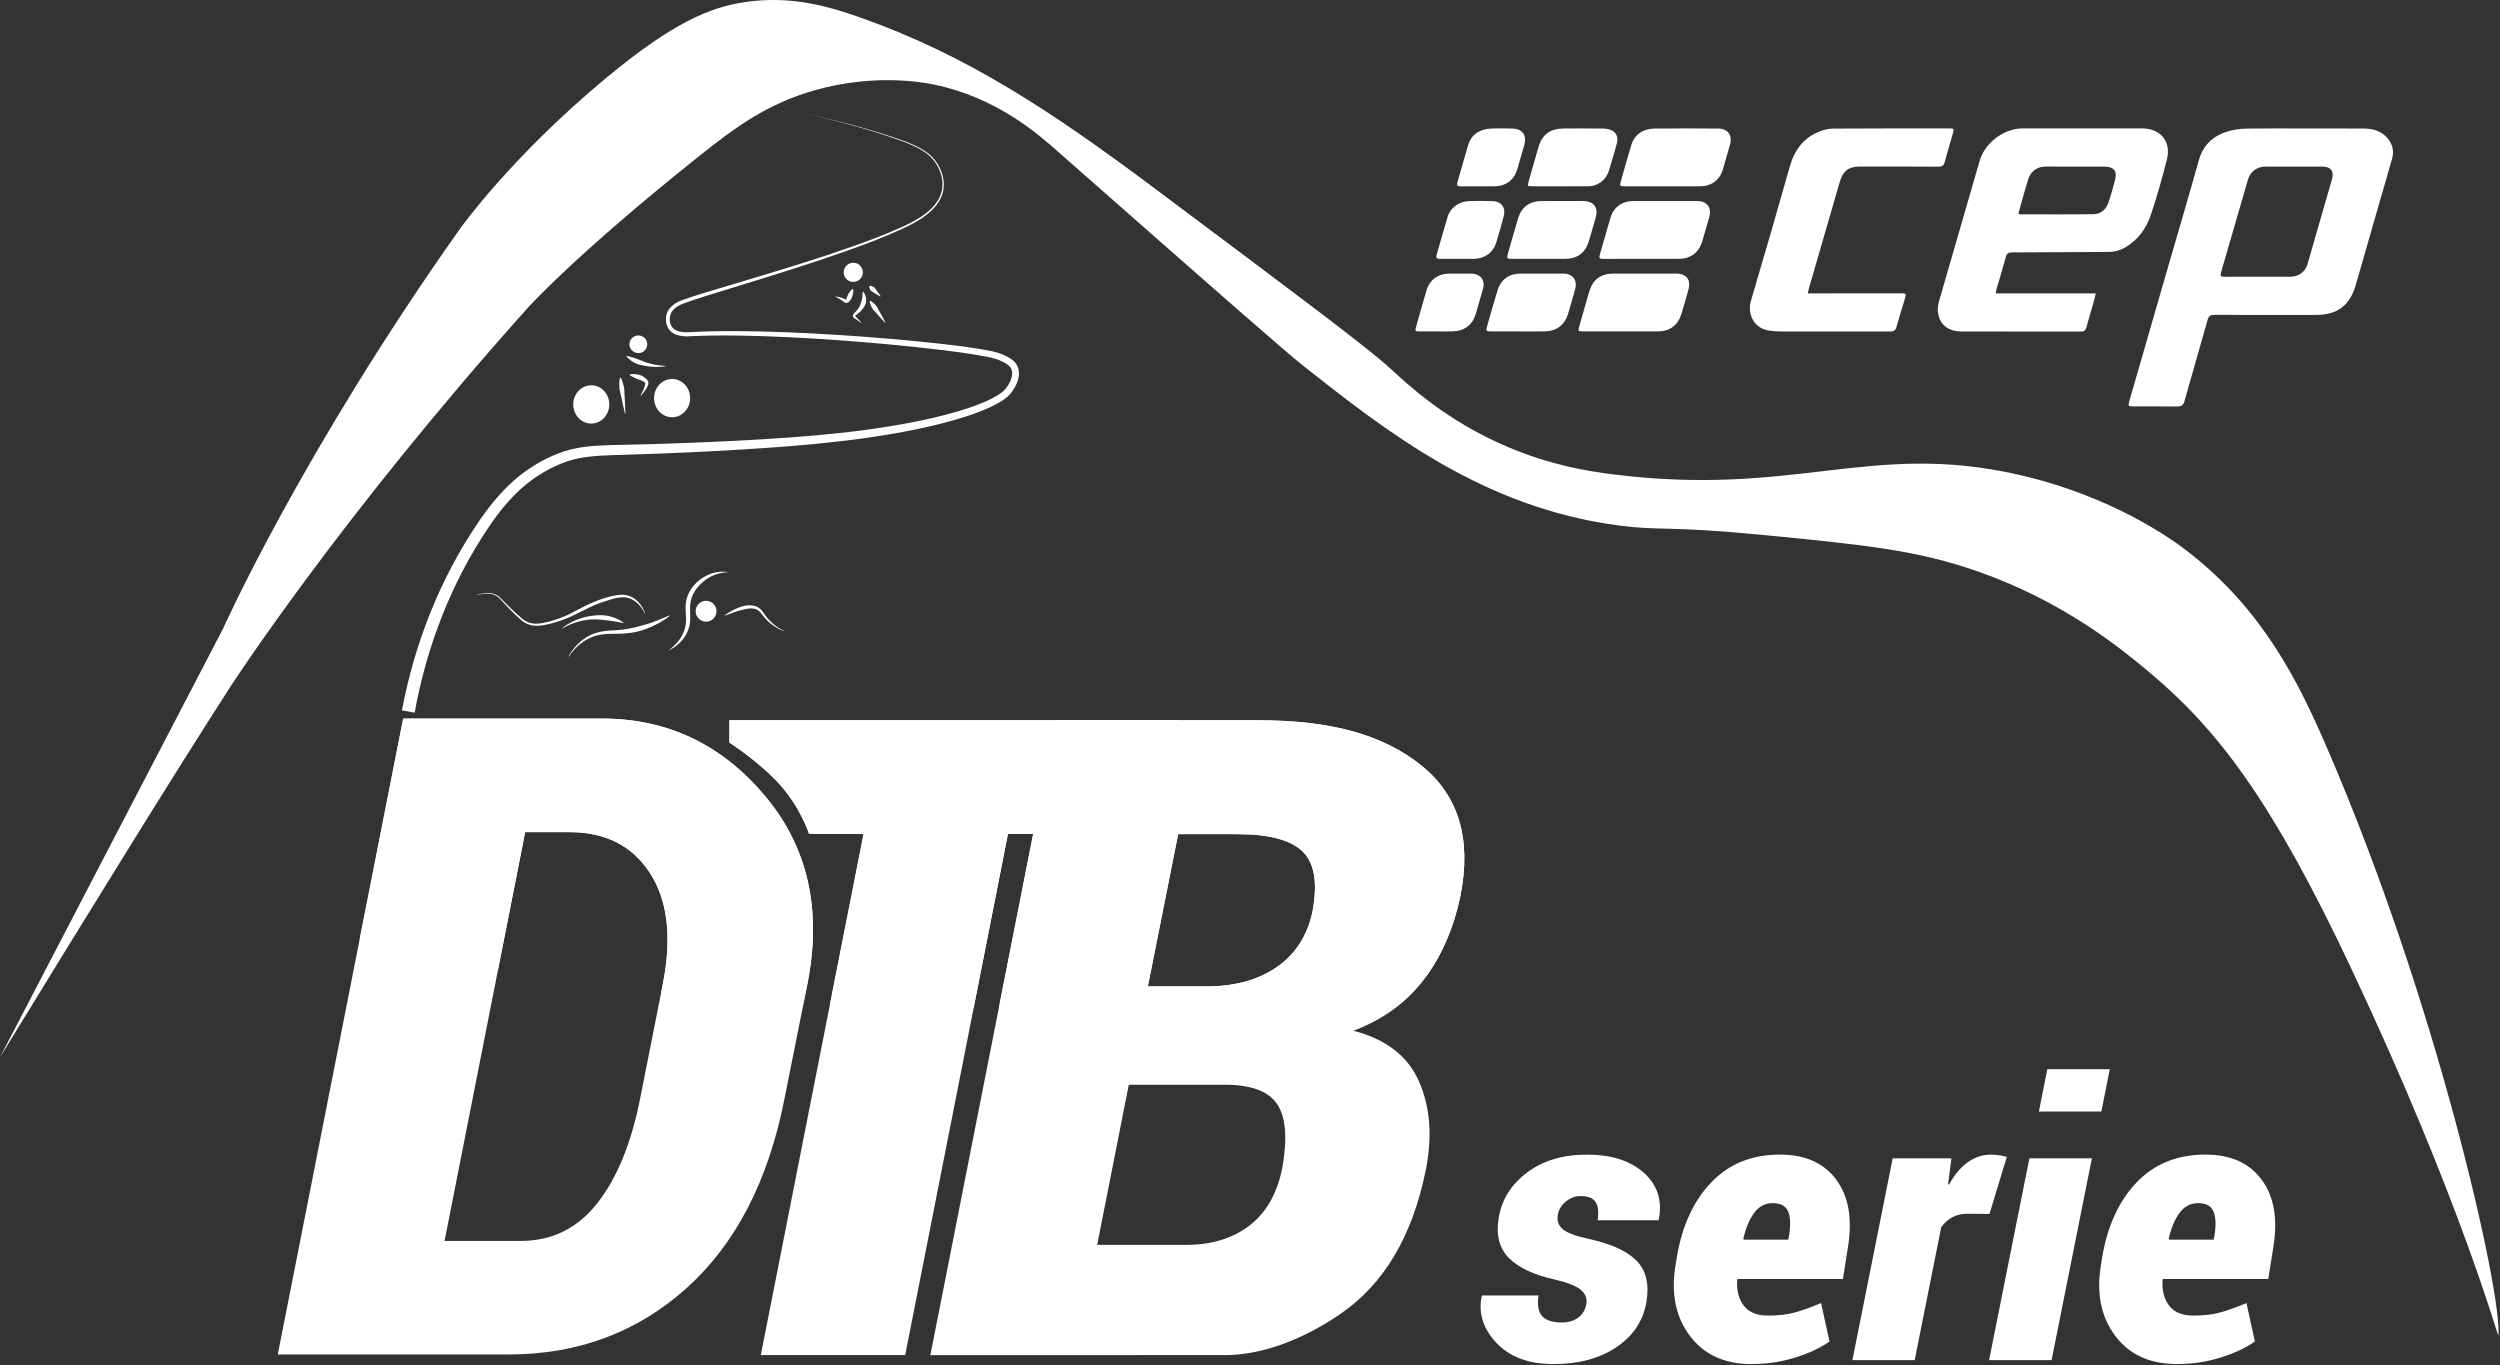
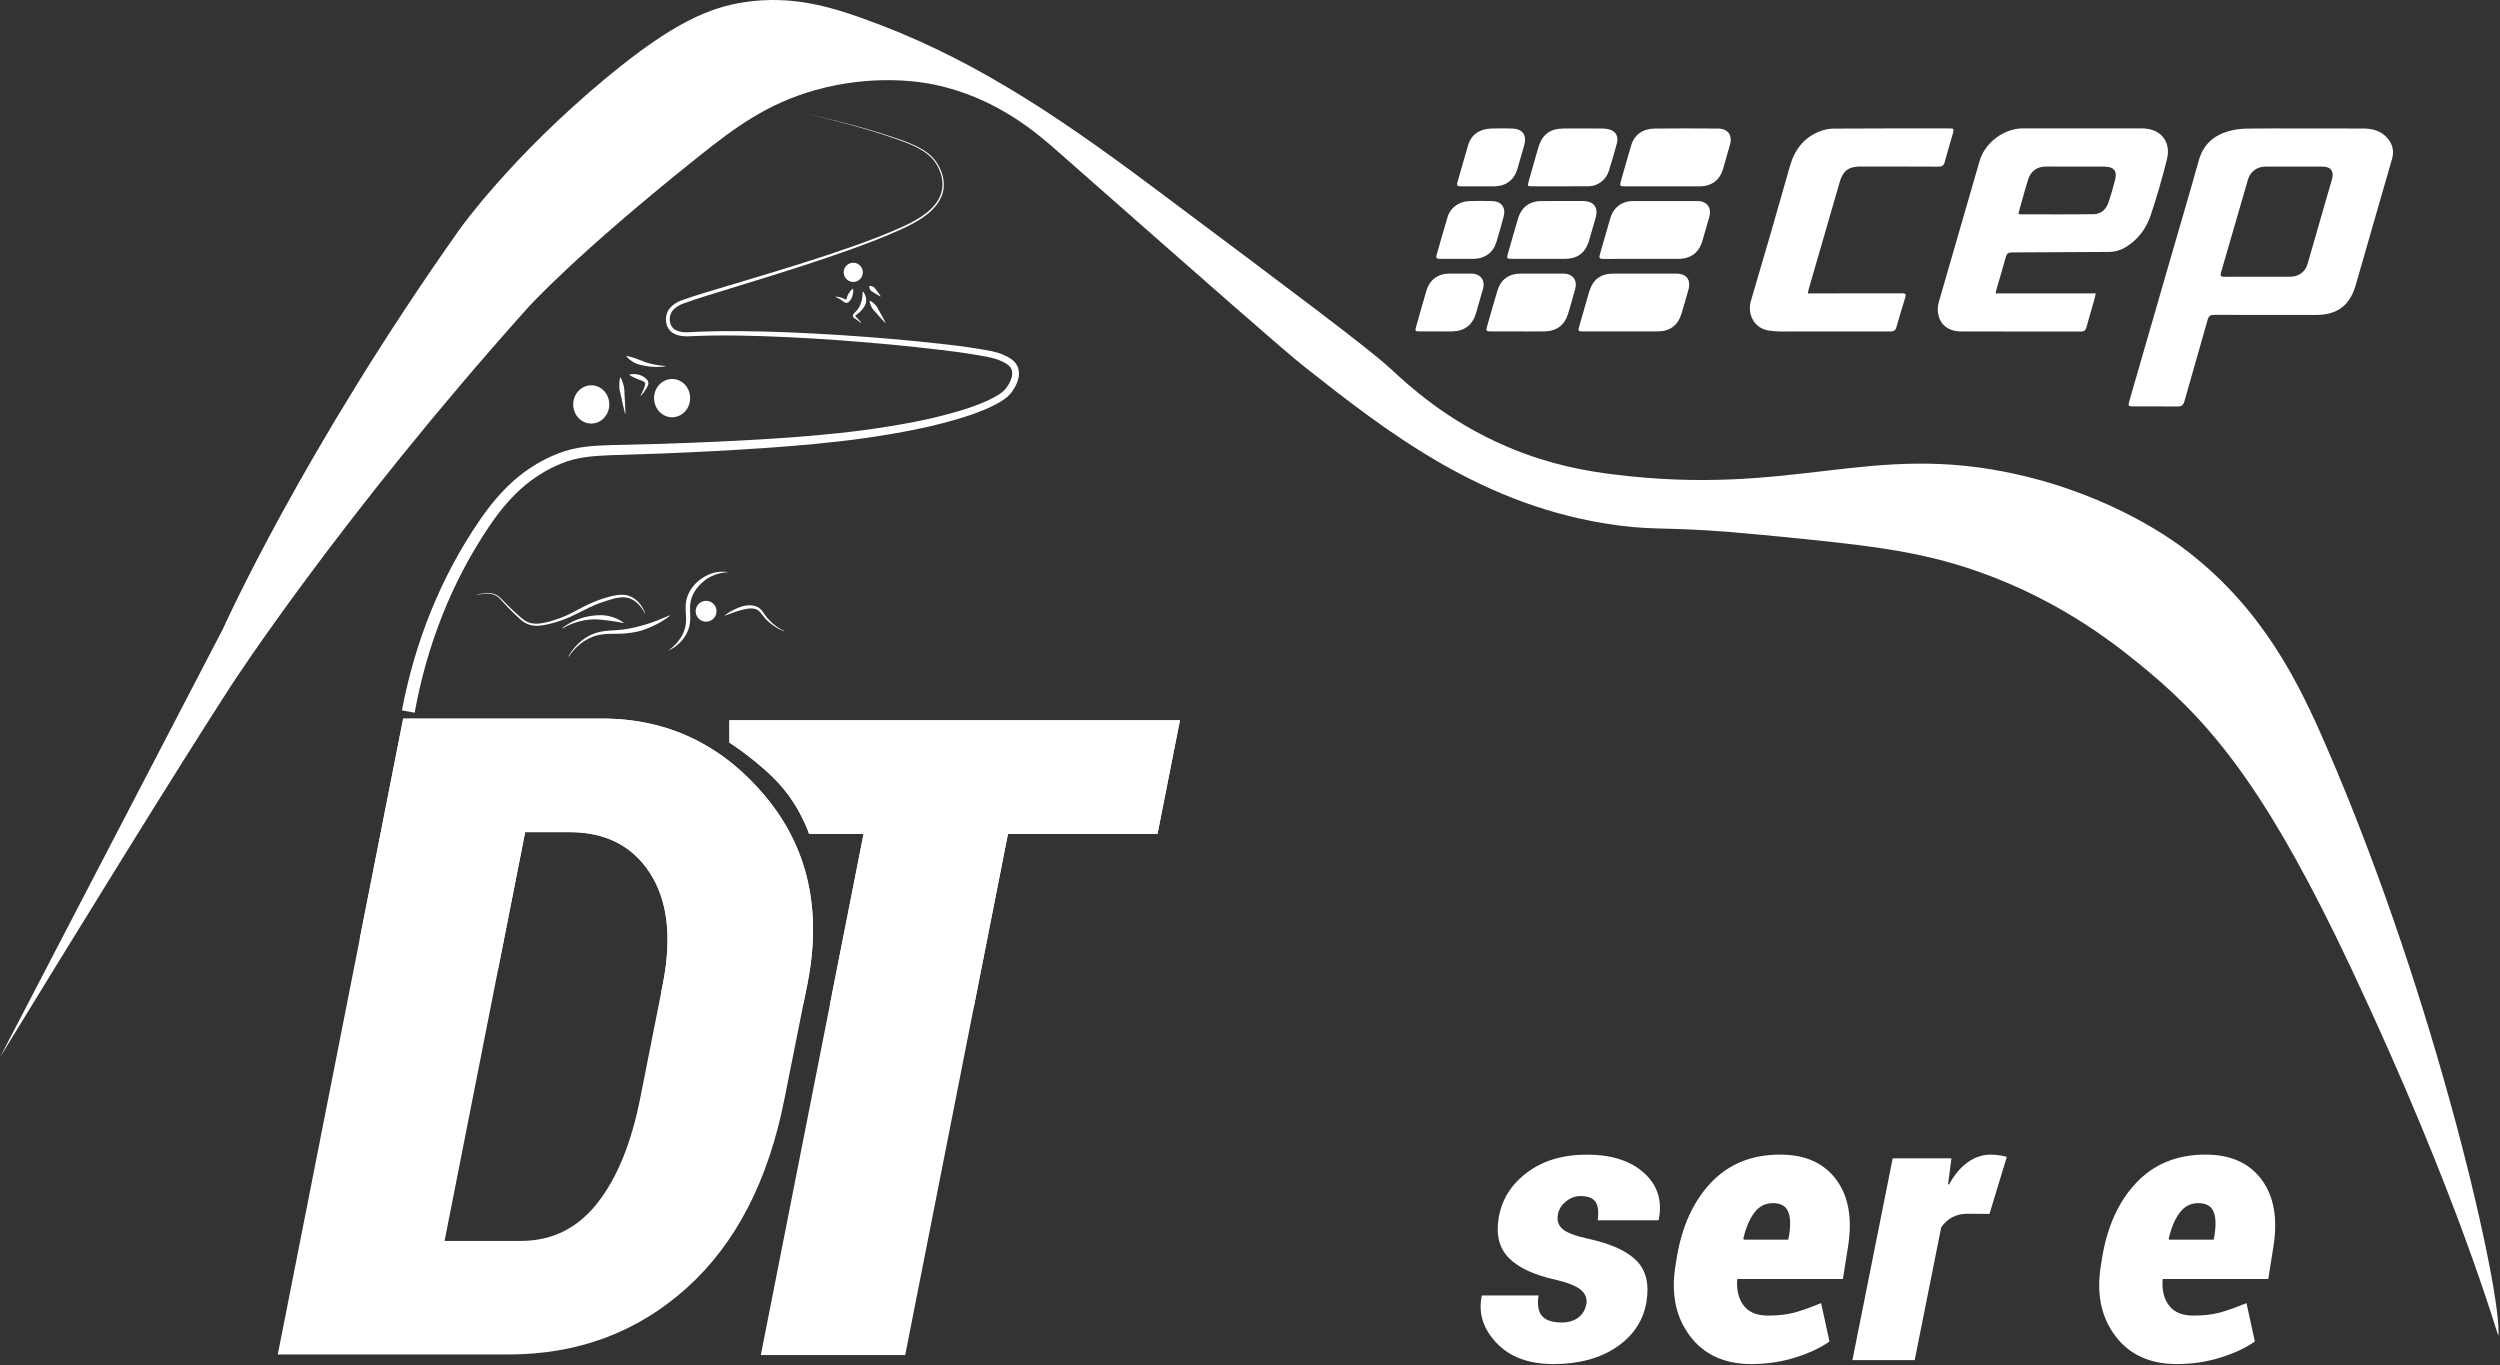
<svg xmlns="http://www.w3.org/2000/svg" width="100%" height="100%" viewBox="0 0 1613 881" version="1.1" xml:space="preserve" style="fill-rule:evenodd;clip-rule:evenodd;stroke-linejoin:round;stroke-miterlimit:2;">
  <rect x="0" y="0" width="1613" height="881" fill="#333333" stroke="none" />
  <path d="M338.837,536.886l-52.004,263.762l49.225,0c20.017,0 36.421,-8.071 49.217,-24.233c12.792,-16.167 22.058,-38.796 27.804,-67.917l14.746,-74.387c5.738,-29.675 2.917,-53.3 -8.488,-70.875c-11.4,-17.559 -28.691,-26.35 -51.858,-26.35l-28.642,-0Zm49.5,-73.263c42.08,0 77.067,16.542 104.967,49.596c27.904,33.071 37.125,73.546 27.671,121.446l-14.742,73.833c-10.379,53.163 -31.466,94.021 -63.262,122.588c-31.792,28.55 -70.121,42.821 -114.975,42.821l-148.771,-0l80.921,-410.284l128.191,0Z" style="fill:#fff;fill-rule:nonzero;" />
  <path d="M746.842,537.99l-96.492,-0l-66.317,336.308l-93.158,0l66.317,-336.308l-35.18,-0c0,-0 -5.27,-16.479 -18.449,-31.346c-13.18,-14.867 -32.951,-27.512 -32.951,-27.512l0,-14.405l290.688,0l-14.458,73.263Z" style="fill:#fff;fill-rule:nonzero;" />
-   <path d="M740.592,636.436l39.941,-0c17.692,-0.363 32.309,-4.659 43.85,-12.879c11.55,-8.209 19.013,-19.846 22.367,-34.963c3.533,-18.683 1.433,-31.754 -6.296,-39.217c-7.729,-7.441 -21.642,-11.179 -41.754,-11.179l-38.558,0l-19.55,98.238Zm-12.3,63.433l-20.392,103.338l56.996,-0c16.575,-0 30.254,-4.105 41.054,-12.33c10.8,-8.208 17.879,-20.42 21.242,-36.658c3.529,-19.062 2.554,-32.879 -2.938,-41.467c-5.496,-8.587 -16.812,-12.883 -33.95,-12.883l-62.012,0Zm-128.013,174.442l80.775,-409.584l130.954,0c47.434,0 80.409,9.542 104.721,28.892c24.313,19.35 32.821,47.425 25.571,84.213c-4.292,20.779 -12.021,38.662 -23.204,53.662c-11.163,15 -26.45,26.183 -45.817,33.546c21.046,5.479 35.167,16.412 42.325,32.846c7.175,16.408 8.625,35.379 4.334,56.904c-8.571,42.654 -26.946,73.662 -55.171,92.992c-19.942,13.67 -46.925,26.525 -74.659,26.525c-27.737,0.004 -189.829,0.004 -189.829,0.004Z" style="fill:#fff;fill-rule:nonzero;" />
  <path d="M1023.58,840.99c0.475,-3.279 -0.687,-6.179 -3.492,-8.663c-2.808,-2.479 -8.379,-4.733 -16.716,-6.733c-13.567,-2.958 -23.471,-7.579 -29.729,-13.837c-6.263,-6.263 -8.492,-14.809 -6.742,-25.63c1.854,-11.87 7.904,-21.7 18.171,-29.483c10.266,-7.787 23.225,-11.679 38.871,-11.679c15.725,-0 27.958,3.912 36.695,11.733c8.742,7.825 11.946,17.788 9.638,29.909l-0.25,0.725l-39.233,-0c0.804,-5.309 0.362,-9.238 -1.317,-11.796c-1.675,-2.575 -4.979,-3.854 -9.862,-3.854c-3.284,-0 -6.392,1.183 -9.334,3.55c-2.921,2.366 -4.679,5.325 -5.229,8.854c-0.554,3.529 0.458,6.466 3.071,8.837c2.596,2.363 8.283,4.521 17.025,6.429c14.346,3.13 24.596,7.805 30.741,14.025c6.142,6.221 8.28,15.017 6.434,26.413c-2.008,12.196 -8.421,21.962 -19.238,29.292c-10.841,7.35 -24.429,11.012 -40.8,11.012c-15.879,0 -28.108,-4.525 -36.696,-13.587c-8.591,-9.067 -11.795,-19.046 -9.637,-29.959l0.246,-0.729l36.471,0c-0.9,6.263 -0.096,10.725 2.4,13.413c2.483,2.695 6.662,4.029 12.5,4.029c4.429,-0 8.037,-1.071 10.841,-3.242c2.809,-2.158 4.525,-5.171 5.171,-9.029Z" style="fill:#fff;fill-rule:nonzero;" />
  <path d="M1143.8,776.261c-4.9,-0 -8.888,2.079 -11.983,6.258c-3.092,4.163 -5.434,9.733 -7.038,16.717l0.363,0.612l28.641,0l0.609,-3.129c1.033,-6.908 0.766,-12.042 -0.859,-15.4c-1.6,-3.379 -4.846,-5.058 -9.733,-5.058Zm-13.721,103.833c-17.4,0 -30.662,-6.05 -39.762,-18.171c-9.105,-12.096 -12.221,-27.15 -9.338,-45.112l0.725,-4.575c3.284,-20.613 10.692,-37.004 22.196,-49.163c11.529,-12.154 26.471,-18.187 44.825,-18.108c15.975,-0 27.937,5.342 35.917,16.012c7.996,10.667 10.571,24.98 7.766,42.955l-3.358,21.3l-67.996,-0l-0.246,0.608c-0.4,6.887 1.05,12.442 4.334,16.658c3.3,4.217 8.433,6.317 15.396,6.317c6.662,-0 12.329,-0.629 16.983,-1.867c4.642,-1.241 10.458,-3.304 17.446,-6.187l5.42,24.775c-5.954,4.175 -13.379,7.646 -22.329,10.416c-8.95,2.767 -18.279,4.142 -27.979,4.142Z" style="fill:#fff;fill-rule:nonzero;" />
  <path d="M1283.62,783.227l-14.329,-0.116c-3.683,-0 -6.925,0.762 -9.733,2.291c-2.825,1.525 -5.175,3.684 -7.096,6.488l-17.105,85.683l-40.183,0l25.988,-130.204l37.9,0l-2.159,16.621l0.596,0.342c3.375,-6.238 7.363,-11.046 11.984,-14.367c4.616,-3.321 9.595,-5 14.979,-5c1.679,-0 3.508,0.154 5.475,0.421c1.966,0.283 3.587,0.629 4.866,1.029l-11.183,36.812Z" style="fill:#fff;fill-rule:nonzero;" />
-   <path d="M1355.8,717.182l-40.3,-0l5.417,-27.33l40.304,0l-5.421,27.33Zm-32.117,160.391l-40.321,0l25.992,-130.204l40.325,0l-25.996,130.204Z" style="fill:#fff;fill-rule:nonzero;" />
  <path d="M1418.26,776.261c-4.904,-0 -8.891,2.079 -11.983,6.258c-3.096,4.163 -5.442,9.733 -7.046,16.717l0.367,0.612l28.642,0l0.612,-3.129c1.029,-6.908 0.762,-12.042 -0.858,-15.4c-1.604,-3.379 -4.85,-5.058 -9.734,-5.058Zm-13.721,103.833c-17.404,0 -30.666,-6.05 -39.766,-18.171c-9.108,-12.096 -12.217,-27.15 -9.338,-45.112l0.725,-4.575c3.284,-20.613 10.692,-37.004 22.196,-49.163c11.525,-12.154 26.471,-18.187 44.825,-18.108c15.975,-0 27.938,5.342 35.917,16.012c7.996,10.667 10.571,24.98 7.766,42.955l-3.358,21.3l-67.991,-0l-0.25,0.608c-0.405,6.887 1.049,12.442 4.333,16.658c3.3,4.217 8.433,6.317 15.396,6.317c6.662,-0 12.329,-0.629 16.987,-1.867c4.638,-1.241 10.454,-3.304 17.442,-6.187l5.421,24.775c-5.954,4.175 -13.38,7.646 -22.329,10.416c-8.951,2.767 -18.28,4.142 -27.976,4.142Z" style="fill:#fff;fill-rule:nonzero;" />
  <g>
    <clipPath id="_clip1">
      <path d="M1160.69,525.852c-0,68.8 -235.671,124.575 -526.392,124.575c-290.721,0 -526.392,-55.775 -526.392,-124.575c0,-68.804 235.671,-124.575 526.392,-124.575c290.721,0 526.392,55.771 526.392,124.575Z" />
    </clipPath>
    <g clip-path="url(#_clip1)">
      <path d="M338.837,536.886l-52.004,263.762l49.225,0c20.017,0 36.421,-8.071 49.217,-24.233c12.792,-16.167 22.058,-38.796 27.804,-67.917l14.746,-74.387c5.738,-29.675 2.917,-53.3 -8.488,-70.875c-11.4,-17.559 -28.691,-26.35 -51.858,-26.35l-28.642,-0Zm49.5,-73.263c42.08,0 77.067,16.542 104.967,49.596c27.904,33.071 37.125,73.546 27.671,121.446l-14.742,73.833c-10.379,53.163 -31.466,94.021 -63.262,122.588c-31.792,28.55 -70.121,42.821 -114.975,42.821l-148.771,-0l80.921,-410.284l128.191,0Z" style="fill:#fff;fill-rule:nonzero;" />
      <path d="M746.842,537.99l-96.492,-0l-66.317,336.308l-93.158,0l66.317,-336.308l-35.18,-0c0,-0 -5.27,-16.479 -18.449,-31.346c-13.18,-14.867 -32.951,-27.512 -32.951,-27.512l0,-14.405l290.688,0l-14.458,73.263Z" style="fill:#fff;fill-rule:nonzero;" />
-       <path d="M740.592,636.436l39.941,-0c17.692,-0.363 32.309,-4.659 43.85,-12.879c11.55,-8.209 19.013,-19.846 22.367,-34.963c3.533,-18.683 1.433,-31.754 -6.296,-39.217c-7.729,-7.441 -21.642,-11.179 -41.754,-11.179l-38.558,0l-19.55,98.238Zm-12.3,63.433l-20.392,103.338l56.996,-0c16.575,-0 30.254,-4.105 41.054,-12.33c10.8,-8.208 17.879,-20.42 21.242,-36.658c3.529,-19.062 2.554,-32.879 -2.938,-41.467c-5.496,-8.587 -16.812,-12.883 -33.95,-12.883l-62.012,0Zm-128.013,174.442l80.775,-409.584l130.954,0c47.434,0 80.409,9.542 104.721,28.892c24.313,19.35 32.821,47.425 25.571,84.213c-4.292,20.783 -12.021,38.662 -23.204,53.662c-11.163,15 -26.45,26.183 -45.817,33.546c21.046,5.479 35.167,16.412 42.325,32.846c7.175,16.408 8.625,35.379 4.334,56.904c-8.571,42.654 -26.946,73.662 -55.171,92.992c-19.942,13.67 -46.925,26.525 -74.659,26.525c-27.737,0.004 -189.829,0.004 -189.829,0.004Z" style="fill:#fff;fill-rule:nonzero;" />
    </g>
  </g>
  <path d="M143.937,405.552c0,0 50.75,-113.629 152.667,-257.7c0,0 32.875,-46.466 94.654,-97.704c43.029,-35.687 66.917,-45.533 89.767,-48.854c29.233,-4.246 53.429,2.671 75.108,10.383c68.08,24.217 122.554,60.296 188.088,109.309c92.296,69.029 138.45,103.541 152.667,116.633c11.366,10.475 36.1,33.846 75.72,50.688c28.271,12.016 52.534,15.783 67.784,17.708c117.687,14.846 165.808,-21.233 260.75,-0c63.058,14.104 102.204,43.521 109.92,49.462c49.213,37.896 72.109,85.105 89.767,125.796c72.1,166.117 113.638,354.25 111.138,380.434c-0.179,1.866 -24.096,-86.688 -95.259,-237.538c-50.812,-107.712 -86.041,-153.737 -130.071,-190.529c-18.537,-15.492 -54.795,-45.242 -109.92,-64.725c-39.821,-14.075 -74.342,-17.438 -139.842,-23.817c-61.187,-5.958 -65.325,-2.466 -92.821,-6.108c-87.125,-11.538 -149.071,-60.325 -202.737,-102.592c-12.413,-9.771 -61.2,-52.721 -158.775,-138.616c-13.25,-11.671 -39.929,-35.175 -80.605,-43.359c-6.216,-1.25 -37.337,-7.087 -75.72,3.663c-31.009,8.687 -51.704,23.983 -74.504,42.137c-80.542,64.134 -111.138,98.313 -111.138,98.313c-121.738,135.975 -191.75,244.262 -191.75,244.262c-35.688,55.2 -97.583,155.625 -148.825,239.354" style="fill:#fff;fill-rule:nonzero;" />
  <path d="M259.329,458.327c8.225,-43.595 24.867,-85.82 50.042,-122.475c6.279,-9.204 13.45,-18.016 21.921,-25.591c8.521,-7.509 18.333,-13.646 28.975,-17.729c10.804,-4.33 22.512,-5.005 33.416,-5.342l32.909,-0.821c21.896,-0.696 43.795,-1.654 65.662,-2.962c21.871,-1.305 43.675,-3.075 65.346,-5.917c21.617,-2.983 43.242,-6.713 63.975,-13.158c5.175,-1.617 10.254,-3.475 15.15,-5.65c2.408,-1.138 4.817,-2.3 7.012,-3.684c1.176,-0.625 2.067,-1.466 3.125,-2.179c0.834,-0.829 1.7,-1.533 2.442,-2.612c2.988,-3.971 5.075,-9.263 2.85,-12.809c-1.008,-1.704 -3.183,-3.037 -5.508,-4.141c-1.171,-0.534 -2.404,-1.084 -3.638,-1.496l-3.7,-1.034c-10.537,-2.216 -21.458,-3.641 -32.304,-4.958c-10.862,-1.337 -21.762,-2.454 -32.666,-3.496c-21.821,-2.033 -43.688,-3.646 -65.576,-4.712c-21.916,-1.017 -43.712,-1.621 -65.733,-0.534c-2.846,-0.054 -5.85,-0.425 -8.571,-1.983c-2.796,-1.525 -4.508,-4.696 -4.754,-7.692c-0.329,-3 0.513,-6.237 2.513,-8.591c1.966,-2.35 4.608,-3.821 7.233,-4.879c10.471,-3.788 20.983,-6.68 31.5,-9.884c21.025,-6.258 42.033,-12.562 62.854,-19.437c10.388,-3.479 20.767,-7.029 30.992,-10.971c5.091,-2.008 10.196,-4 15.175,-6.267c5.029,-2.158 9.941,-4.579 14.479,-7.575c4.5,-3.004 8.662,-6.716 11.258,-11.454c2.675,-4.7 3.021,-10.462 1.459,-15.625c-1.538,-5.179 -4.546,-9.971 -8.854,-13.287c-4.275,-3.375 -9.346,-5.613 -14.413,-7.63c-20.562,-7.579 -41.808,-13.316 -63.183,-18.195c21.425,4.712 42.7,10.275 63.37,17.708c5.105,1.987 10.23,4.196 14.625,7.604c4.442,3.367 7.588,8.271 9.201,13.579c1.662,5.292 1.354,11.35 -1.405,16.279c-2.662,4.95 -6.925,8.788 -11.479,11.888c-4.591,3.087 -9.55,5.571 -14.579,7.775c-4.988,2.321 -10.088,4.358 -15.183,6.417c-10.221,4.029 -20.584,7.666 -30.971,11.233c-20.788,7.05 -41.763,13.529 -62.742,19.954c-10.446,3.267 -21.083,6.3 -31.221,10.054c-2.429,0.996 -4.7,2.346 -6.258,4.242c-1.558,1.867 -2.183,4.358 -1.908,6.796c0.266,2.441 1.479,4.629 3.575,5.762c2.079,1.192 4.712,1.559 7.312,1.575c21.809,-1.262 43.946,-0.833 65.85,0.017c21.95,0.896 43.871,2.337 65.759,4.2c10.941,0.962 21.879,1.992 32.8,3.246c10.937,1.25 21.812,2.566 32.77,4.779l4.23,1.154c1.366,0.454 2.65,1.008 3.979,1.604c2.554,1.238 5.433,2.7 7.371,5.725c1.845,2.979 1.945,6.675 1.079,9.642c-0.817,3.037 -2.3,5.65 -4.025,8.042c-0.805,1.2 -2.013,2.329 -3.138,3.404c-1.196,0.846 -2.346,1.879 -3.592,2.558c-2.437,1.563 -4.97,2.804 -7.512,4.033c-5.108,2.317 -10.333,4.271 -15.617,5.967c-21.145,6.754 -42.916,10.671 -64.7,13.858c-21.82,3.034 -43.771,4.992 -65.687,6.471c-21.921,1.488 -43.858,2.625 -65.813,3.492l-32.887,1.079c-10.925,0.433 -21.533,1.175 -31.204,5.146c-9.825,3.867 -18.859,9.612 -26.738,16.662c-7.846,7.13 -14.575,15.496 -20.575,24.455c-24.283,35.966 -40.179,77.237 -47.883,119.887l-8.192,-1.517Z" style="fill:#fff;fill-rule:nonzero;" />
  <path d="M470.108,369.152c-6.008,0.2 -11.716,2.213 -16.137,5.925c-4.417,3.6 -7.829,8.58 -8.55,14.067c-0.404,2.746 -0.113,5.642 -0.054,8.713c0.012,3.058 -0.292,6.354 -1.609,9.237c-2.395,5.883 -7.266,10.271 -12.679,12.796c4.788,-3.558 8.85,-8.133 10.575,-13.575c0.883,-2.696 1.121,-5.483 0.954,-8.379c-0.129,-2.888 -0.483,-5.988 -0.075,-9.188c0.925,-6.45 4.975,-11.991 10.105,-15.462c2.554,-1.734 5.395,-3.142 8.404,-3.842c3.008,-0.637 6.1,-0.808 9.066,-0.292Z" style="fill:#fff;fill-rule:nonzero;" />
  <path d="M448.833,394.377c0,3.717 3.017,6.734 6.738,6.734c3.712,-0 6.729,-3.017 6.729,-6.734c0,-3.72 -3.017,-6.733 -6.729,-6.733c-3.721,0 -6.738,3.013 -6.738,6.733Z" style="fill:#fff;fill-rule:nonzero;" />
  <path d="M505.875,407.352c-3.512,-1.416 -6.833,-3.395 -9.725,-5.925c-1.437,-1.262 -2.762,-2.695 -3.929,-4.216c-1.179,-1.538 -2.188,-3.034 -3.688,-3.796c-3.066,-1.563 -6.829,-0.696 -10.3,0.208c-3.558,0.913 -7.016,2.367 -10.616,3.625l-0.096,-0.183c3.046,-2.317 6.454,-4.096 10.108,-5.438c3.596,-1.204 8,-1.829 11.738,0.346c1.866,1.1 2.921,2.95 3.945,4.438c1.046,1.533 2.221,2.954 3.551,4.258c2.616,2.646 5.716,4.833 9.095,6.492l-0.083,0.191Z" style="fill:#fff;fill-rule:nonzero;" />
  <path d="M366.746,423.423c3.092,-5.233 7.379,-9.95 12.871,-12.958c2.725,-1.513 5.754,-2.521 8.833,-3.063c3.088,-0.537 6.179,-0.625 9.187,-0.812c6.013,-0.321 11.796,-1.625 17.517,-3.271c5.758,-1.558 11.284,-3.925 16.921,-6.287l0.15,0.25c-4.817,3.82 -10.358,6.683 -16.188,8.816c-5.845,2.096 -12.174,2.825 -18.312,2.825c-6.096,-0.037 -12.083,0.092 -17.442,2.842c-5.396,2.512 -9.891,6.817 -13.291,11.817l-0.246,-0.159Z" style="fill:#fff;fill-rule:nonzero;" />
  <path d="M362.687,405.232c5.521,-4.2 12.221,-7.042 19.288,-7.917c3.508,-0.483 7.158,-0.663 10.663,0.121c3.487,0.783 6.858,2.137 9.712,4.271l-0.121,0.266c-3.466,-0.658 -6.75,-1.308 -10.071,-1.662c-3.3,-0.359 -6.608,-0.825 -9.975,-0.671c-6.7,0.321 -13.383,2.362 -19.333,5.833l-0.163,-0.241Z" style="fill:#fff;fill-rule:nonzero;" />
  <path d="M307.704,383.886c2.429,-0.904 5.033,-1.492 7.667,-1.338c2.608,0.138 5.279,1.088 7.204,2.942c3.721,3.687 7.229,7.408 11.121,10.85c1.908,1.725 3.812,3.512 6,4.667c2.204,1.112 4.725,1.52 7.221,1.387c5.02,-0.35 10,-2.004 14.804,-3.725c4.8,-1.804 9.283,-4.271 13.871,-6.737c4.612,-2.421 9.483,-4.5 14.483,-6.063c2.5,-0.754 5.038,-1.429 7.671,-1.85c2.608,-0.404 5.454,-0.517 8.062,0.433c5.275,1.809 8.746,6.513 10.479,11.346l-0.187,0.084c-2.229,-4.609 -5.937,-8.709 -10.729,-10.046c-4.754,-1.284 -9.854,0.458 -14.671,2.021c-9.892,2.791 -18.417,8.883 -28.404,12.379c-4.958,1.654 -9.971,3.237 -15.325,3.508c-2.671,0.092 -5.429,-0.4 -7.838,-1.679c-2.387,-1.333 -4.254,-3.196 -6.15,-4.963c-3.787,-3.529 -7.295,-7.45 -10.829,-11.154c-3.679,-3.721 -9.65,-3.587 -14.379,-1.866l-0.071,-0.196Z" style="fill:#fff;fill-rule:nonzero;" />
  <path d="M393.113,260.936c-0,6.821 -5.209,12.346 -11.634,12.346c-6.429,-0 -11.637,-5.525 -11.637,-12.346c-0,-6.821 5.208,-12.346 11.637,-12.346c6.425,-0 11.634,5.525 11.634,12.346Z" style="fill:#fff;" />
  <path d="M445.279,256.865c0,6.821 -5.212,12.35 -11.637,12.35c-6.43,-0 -11.638,-5.529 -11.638,-12.35c0,-6.817 5.208,-12.346 11.638,-12.346c6.425,0 11.637,5.529 11.637,12.346Z" style="fill:#fff;" />
  <path d="M403.238,266.79c-0.942,-3.808 -1.805,-7.629 -2.584,-11.463c-0.421,-1.912 -1.008,-3.804 -1.079,-5.762c-0.062,-1.963 -0.013,-3.938 0.517,-5.979l0.287,-0.038c1.05,1.829 1.625,3.717 2.088,5.625c0.454,1.909 0.391,3.884 0.495,5.842c0.271,3.9 0.459,7.812 0.563,11.733l-0.287,0.042Z" style="fill:#fff;fill-rule:nonzero;" />
  <path d="M413.262,255.148c0.963,-1.562 1.742,-3.221 2.325,-4.916c0.301,-0.83 0.605,-1.73 0.75,-2.5c0.117,-0.542 -0.191,-0.896 -0.758,-1.359c-1.2,-0.846 -2.954,-1.196 -4.537,-1.9c-1.613,-0.725 -3.284,-1.425 -4.946,-2.525l0.05,-0.287c1.958,-0.467 3.883,-0.359 5.779,0.029c1.888,0.429 3.671,1.392 5.258,2.987c0.767,0.713 1.534,2.275 0.988,3.546c-0.367,0.992 -0.8,1.779 -1.267,2.625c-0.975,1.629 -2.125,3.138 -3.412,4.479l-0.23,-0.179Z" style="fill:#fff;fill-rule:nonzero;" />
  <path d="M429.267,236.386c-4.375,0.604 -8.9,0.491 -13.321,-0.388c-2.209,-0.404 -4.479,-0.841 -6.492,-1.904c-1.996,-1.075 -3.875,-2.408 -5.325,-4.242l0.154,-0.25c2.271,0.471 4.292,1.159 6.317,1.809c2.017,0.65 3.9,1.646 5.933,2.329c4.059,1.321 8.342,2.112 12.721,2.358l0.013,0.288Z" style="fill:#fff;fill-rule:nonzero;" />
-   <path d="M417.621,222.132c-0,3.145 -2.575,5.695 -5.75,5.695c-3.175,0 -5.75,-2.55 -5.75,-5.695c-0,-3.15 2.575,-5.7 5.75,-5.7c3.175,-0 5.75,2.55 5.75,5.7Z" style="fill:#fff;fill-rule:nonzero;" />
  <path d="M556.725,175.711c-0,3.421 -2.771,6.191 -6.192,6.191c-3.42,0 -6.195,-2.77 -6.195,-6.191c-0,-3.421 2.775,-6.192 6.195,-6.192c3.421,0 6.192,2.771 6.192,6.192Z" style="fill:#fff;fill-rule:nonzero;" />
  <path d="M555.429,208.265l-2.429,-1.792c-0.404,-0.291 -0.783,-0.6 -1.225,-0.846c-0.392,-0.308 -0.975,-0.387 -1.4,-1.337c-0.283,-0.942 0.296,-1.721 0.642,-2.117c0.391,-0.446 0.766,-0.791 1.121,-1.141c0.72,-0.688 1.241,-1.359 1.779,-2.18c1.008,-1.62 1.637,-3.37 2.041,-4.937c0.459,-1.675 0.521,-3.55 0.629,-5.7l0.276,-0.092c1.412,1.663 2.133,3.896 1.983,6.234c-0.192,2.462 -1.692,4.32 -3.079,5.916c-0.684,0.792 -1.55,1.609 -2.4,2.2c-0.825,0.559 -1.692,1.296 -1.584,1.429c-0.104,0.046 0.317,0.471 0.688,0.788c0.387,0.329 0.733,0.733 1.083,1.108l2.079,2.267l-0.204,0.2Z" style="fill:#fff;fill-rule:nonzero;" />
  <path d="M571.079,208.248c-2.008,-2.091 -3.954,-4.233 -5.829,-6.421c-0.962,-1.075 -2.058,-2.058 -2.737,-3.337c-0.667,-1.283 -1.246,-2.638 -1.43,-4.267l0.238,-0.171c1.479,0.709 2.571,1.692 3.566,2.746c0.988,1.059 1.559,2.417 2.263,3.675c1.458,2.488 2.846,5.025 4.167,7.604l-0.238,0.171Z" style="fill:#fff;fill-rule:nonzero;" />
  <path d="M567.967,191.261c-1.479,-0.784 -2.904,-1.625 -4.271,-2.529c-0.704,-0.434 -1.517,-0.738 -1.988,-1.425c-0.462,-0.696 -0.846,-1.475 -0.904,-2.609l0.196,-0.216c1.137,-0.042 1.946,0.275 2.679,0.67c0.725,0.409 1.104,1.196 1.596,1.859c1.017,1.283 1.979,2.629 2.887,4.037l-0.195,0.213Z" style="fill:#fff;fill-rule:nonzero;" />
  <path d="M539.15,191.311c1.421,0.121 2.85,0.416 4.25,0.929c0.683,0.271 1.367,0.637 1.942,0.892c0.67,0.283 0.654,0.095 0.708,-0.013c0.296,-0.496 0.604,-2.312 1.296,-3.425c0.725,-1.208 1.55,-2.375 2.829,-3.371l0.267,0.113c0.2,1.591 -0.05,3.012 -0.404,4.391c-0.505,1.4 -0.859,2.446 -2.459,4.05c-0.496,0.392 -1.179,0.6 -1.825,0.5c-0.646,-0.104 -1.033,-0.383 -1.358,-0.6c-0.625,-0.458 -1.113,-0.87 -1.675,-1.245c-1.088,-0.796 -2.321,-1.442 -3.634,-1.938l0.063,-0.283Z" style="fill:#fff;fill-rule:nonzero;" />
  <path d="M1456.7,178.552c7.05,0 14.092,0.038 21.137,-0.012c5.196,-0.038 9.496,-3.104 10.921,-7.979c5.342,-18.329 10.629,-36.675 15.871,-55.029c1.433,-5.034 -0.85,-8.025 -6.004,-8.038c-12.396,-0.033 -24.792,-0.033 -37.183,0c-5.15,0.013 -9.592,3.313 -11.025,8.25c-5.83,20.042 -11.588,40.104 -17.442,60.138c-0.633,2.166 0.017,2.712 2.079,2.695c7.213,-0.062 14.434,-0.025 21.646,-0.025Zm29.917,-95.658c12.641,0 25.287,-0.042 37.929,0.021c5.366,0.029 10.479,1.021 14.575,4.925c4.316,4.108 5.875,8.992 4.196,14.796c-3.992,13.854 -7.992,27.708 -11.98,41.562c-3.804,13.204 -7.641,26.4 -11.387,39.617c-3.733,13.167 -11.838,19.367 -25.625,19.379c-21.892,0.017 -43.788,0.038 -65.679,-0.046c-2.45,-0.008 -3.596,0.734 -4.279,3.159c-4.929,17.554 -10.042,35.062 -14.98,52.616c-0.7,2.484 -1.895,3.384 -4.466,3.35c-9.5,-0.121 -19.004,-0.037 -28.509,-0.054c-3.245,-0.008 -3.483,-0.287 -2.6,-3.354c8.155,-28.279 16.317,-56.554 24.496,-84.829c6.804,-23.546 13.771,-47.05 20.396,-70.654c2.909,-10.359 9.821,-16.192 19.708,-18.896c3.713,-1.017 7.684,-1.463 11.546,-1.521c12.217,-0.188 24.438,-0.071 36.659,-0.071Z" style="fill:#fff;fill-rule:nonzero;" />
  <path d="M1302.25,137.907c0.654,0.191 0.967,0.366 1.279,0.366c15.771,0.009 31.538,0.142 47.296,-0.083c4.621,-0.063 7.954,-2.967 9.471,-7.329c1.646,-4.717 2.942,-9.559 4.258,-14.379c1.654,-6.055 -0.508,-8.934 -6.816,-8.975c-12.63,-0.075 -25.259,-0.084 -37.892,-0.046c-5.517,0.016 -9.575,2.991 -11.25,8.229c-1.388,4.358 -2.592,8.775 -3.846,13.175c-0.854,2.983 -1.654,5.979 -2.5,9.042Zm-14.667,51.4l64.58,-0c-0.279,1.341 -0.421,2.312 -0.688,3.25c-1.767,6.204 -3.604,12.387 -5.304,18.604c-0.533,1.941 -1.467,2.771 -3.558,2.766c-25.721,-0.054 -51.438,0.017 -77.159,-0.066c-8.937,-0.034 -14.429,-4.817 -15.17,-13.146c-0.201,-2.292 0.312,-4.746 0.962,-6.992c8.625,-30.012 17.308,-60 26.029,-89.983c3.408,-11.725 15.708,-20.9 27.846,-20.9c25.642,-0.008 51.275,-0.008 76.908,-0c11.913,0.004 18.992,8.45 16.075,20c-3.079,12.167 -6.496,24.279 -10.516,36.162c-2.867,8.484 -8.129,15.63 -16.042,20.425c-3.421,2.067 -7.079,3.1 -11.112,3.117c-20.796,0.071 -41.584,0.258 -62.371,0.317c-2.25,0.004 -3.296,0.712 -3.9,2.937c-1.93,7.125 -4.096,14.184 -6.159,21.271c-0.158,0.554 -0.216,1.138 -0.421,2.238Z" style="fill:#fff;fill-rule:nonzero;" />
  <path d="M1166.35,189.29l3.492,-0c18.754,-0.013 37.504,-0.029 56.258,-0.038c3.9,0 3.958,0.08 2.821,3.85c-1.783,5.93 -3.683,11.825 -5.3,17.8c-0.646,2.375 -1.871,2.98 -4.163,2.975c-20.45,-0.05 -40.904,0.03 -61.354,-0.004c-5.5,-0.008 -11.071,0.229 -16.492,-0.525c-10.666,-1.479 -14.212,-11.529 -11.916,-19.25c8.579,-28.858 16.917,-57.791 25.121,-86.758c3.021,-10.671 8.966,-18.571 19.387,-22.633c2.779,-1.084 5.921,-1.717 8.904,-1.734c24.692,-0.158 49.388,-0.116 74.075,-0.133c3.63,-0.004 3.725,0.146 2.746,3.529c-1.746,6.029 -3.575,12.038 -5.175,18.104c-0.608,2.321 -1.737,3.067 -4.104,3.054c-16.888,-0.1 -33.767,-0.079 -50.654,-0.083c-7.221,0 -10.954,2.883 -12.934,9.742c-6.612,22.9 -13.258,45.787 -19.887,68.679c-0.279,0.958 -0.467,1.937 -0.825,3.425Z" style="fill:#fff;fill-rule:nonzero;" />
  <path d="M1045.74,213.836c-8.146,-0 -16.288,0.012 -24.429,-0.009c-3.051,-0.004 -3.242,-0.275 -2.392,-3.254c2.096,-7.337 4.179,-14.679 6.317,-22c2.433,-8.316 7.42,-12.046 16.012,-12.054c13.4,-0.008 26.804,-0.012 40.204,0.004c6.717,0.009 9.742,4.05 7.892,10.492c-1.5,5.217 -2.909,10.458 -4.533,15.633c-2.3,7.334 -7.446,11.113 -15.151,11.171c-7.975,0.067 -15.949,0.017 -23.92,0.017Z" style="fill:#fff;fill-rule:nonzero;" />
  <path d="M1059.3,167.032c-8.313,-0 -16.625,-0.042 -24.933,0.033c-2.23,0.017 -2.825,-0.592 -2.15,-2.838c2.337,-7.795 4.445,-15.658 6.75,-23.458c2.058,-6.954 7.454,-11.017 14.733,-11.05c13.825,-0.062 27.646,-0.058 41.475,-0.004c6.271,0.029 9.383,4.346 7.637,10.396c-1.479,5.133 -2.912,10.279 -4.454,15.391c-2.316,7.663 -7.6,11.521 -15.654,11.53c-7.804,0.008 -15.604,0.004 -23.404,-0Z" style="fill:#fff;fill-rule:nonzero;" />
  <path d="M1073.08,120.215c-8.229,-0 -16.45,0.008 -24.679,-0.008c-3.275,-0.005 -3.487,-0.246 -2.617,-3.309c2.196,-7.746 4.38,-15.5 6.692,-23.212c2.029,-6.767 7.425,-10.667 15.258,-10.742c13.567,-0.133 27.134,-0.117 40.7,-0.008c6.513,0.054 9.5,4.325 7.713,10.575c-1.492,5.212 -2.971,10.433 -4.483,15.641c-2.026,6.963 -7.413,11.03 -14.675,11.055c-7.971,0.025 -15.938,0.008 -23.909,0.008Z" style="fill:#fff;fill-rule:nonzero;" />
  <path d="M979.246,213.836c-5.679,-0 -11.363,0.012 -17.046,-0.004c-3.442,-0.013 -3.612,-0.221 -2.696,-3.421c2.188,-7.659 4.333,-15.334 6.65,-22.954c2.15,-7.092 7.379,-10.9 14.746,-10.93c9.242,-0.033 18.483,-0.033 27.725,0c6.033,0.025 9.246,4.146 7.679,9.921c-1.446,5.317 -2.962,10.613 -4.55,15.892c-2.225,7.396 -7.479,11.371 -15.208,11.475c-5.767,0.079 -11.534,0.017 -17.3,0.021Z" style="fill:#fff;fill-rule:nonzero;" />
  <path d="M992.983,167.032c-5.854,-0 -11.708,0.016 -17.566,-0.005c-3.088,-0.012 -3.375,-0.375 -2.563,-3.212c2.192,-7.663 4.325,-15.346 6.638,-22.975c2.2,-7.279 7.504,-11.108 15.166,-11.133c8.904,-0.034 17.817,-0.03 26.725,-0.005c6.963,0.025 10.079,4.28 8.1,10.888c-1.412,4.712 -2.737,9.45 -4.087,14.179c-2.388,8.396 -7.45,12.254 -16.125,12.263c-5.425,0.008 -10.858,0.004 -16.288,-0Z" style="fill:#fff;fill-rule:nonzero;" />
  <path d="M985.733,119.865c0.225,-1.154 0.342,-2.142 0.609,-3.088c2.041,-7.179 4.079,-14.358 6.162,-21.525c2.467,-8.466 7.513,-12.291 16.392,-12.345c8.483,-0.05 16.967,-0.08 25.45,0.041c1.896,0.029 3.954,0.371 5.633,1.196c3.063,1.504 4.229,4.671 3.242,8.296c-1.65,6.054 -3.354,12.096 -5.275,18.071c-1.788,5.583 -7.117,9.608 -12.821,9.654c-12.387,0.112 -24.775,0.046 -37.163,0.029c-0.649,0 -1.3,-0.187 -2.229,-0.329Z" style="fill:#fff;fill-rule:nonzero;" />
  <path d="M940.392,167.027c-3.817,0 -7.638,-0.033 -11.459,0.013c-1.937,0.021 -2.591,-0.671 -2.012,-2.638c2.412,-8.225 4.621,-16.504 7.154,-24.687c1.829,-5.892 7.475,-9.808 14.008,-9.979c4.917,-0.134 9.846,-0.129 14.767,-0.004c5.792,0.15 8.821,4.187 7.35,9.812c-1.479,5.663 -3.054,11.304 -4.8,16.892c-2.067,6.625 -7.546,10.512 -14.567,10.587c-3.479,0.042 -6.962,0.009 -10.441,0.004Z" style="fill:#fff;fill-rule:nonzero;" />
  <path d="M953.95,120.211c-3.9,-0 -7.8,-0.054 -11.7,0.016c-2.05,0.042 -2.479,-0.737 -1.925,-2.629c2.342,-7.966 4.537,-15.979 6.9,-23.937c1.954,-6.609 7.167,-10.421 14.738,-10.713c4.57,-0.179 9.154,-0.15 13.729,-0.012c6.708,0.204 9.591,4.296 7.737,10.754c-1.471,5.133 -2.937,10.267 -4.433,15.392c-2.063,7.066 -7.471,11.108 -14.875,11.129c-3.392,0.012 -6.779,0.004 -10.171,-0Z" style="fill:#fff;fill-rule:nonzero;" />
  <path d="M926.625,213.832c-3.558,0.004 -7.125,0.025 -10.683,-0.005c-2.838,-0.025 -3.046,-0.27 -2.305,-2.895c2.209,-7.834 4.38,-15.675 6.713,-23.471c2.092,-6.996 7.463,-10.892 14.779,-10.934c4.75,-0.033 9.5,-0.05 14.246,0.005c5.879,0.066 9.021,4.27 7.433,9.887c-1.479,5.221 -2.991,10.429 -4.496,15.646c-2.166,7.533 -7.391,11.592 -15.254,11.754c-3.479,0.071 -6.954,0.013 -10.433,0.013Z" style="fill:#fff;fill-rule:nonzero;" />
</svg>